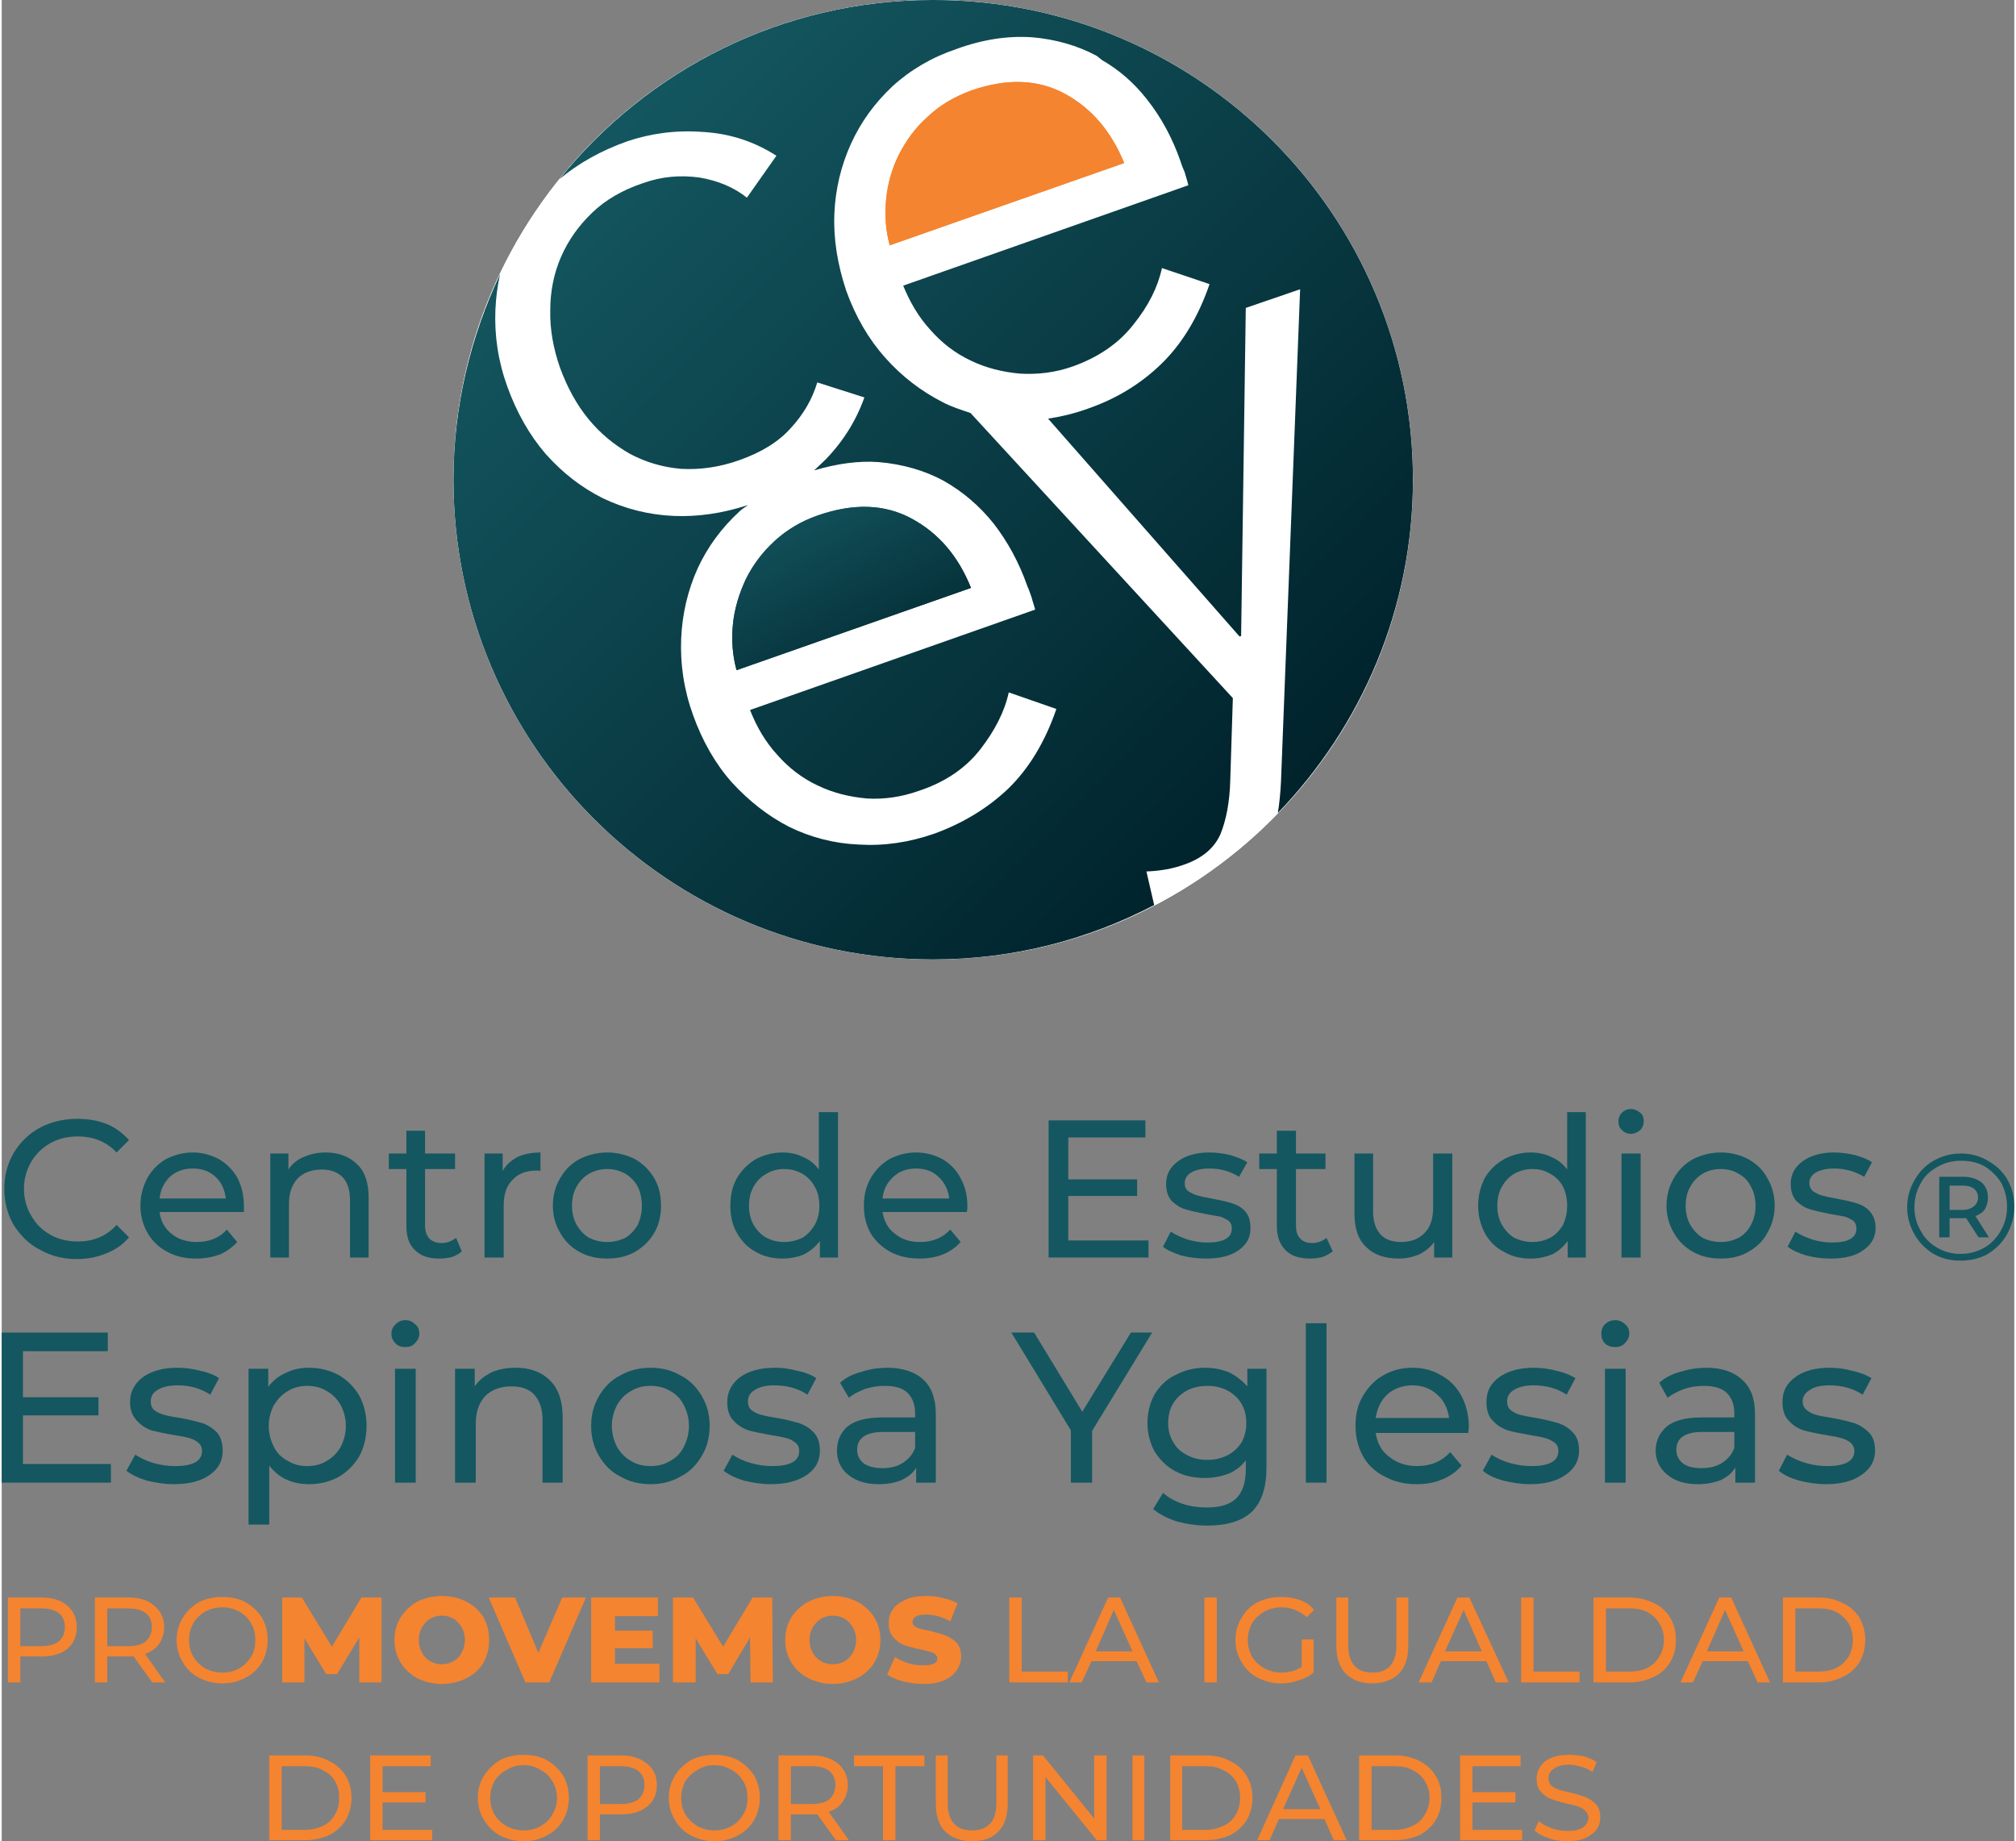
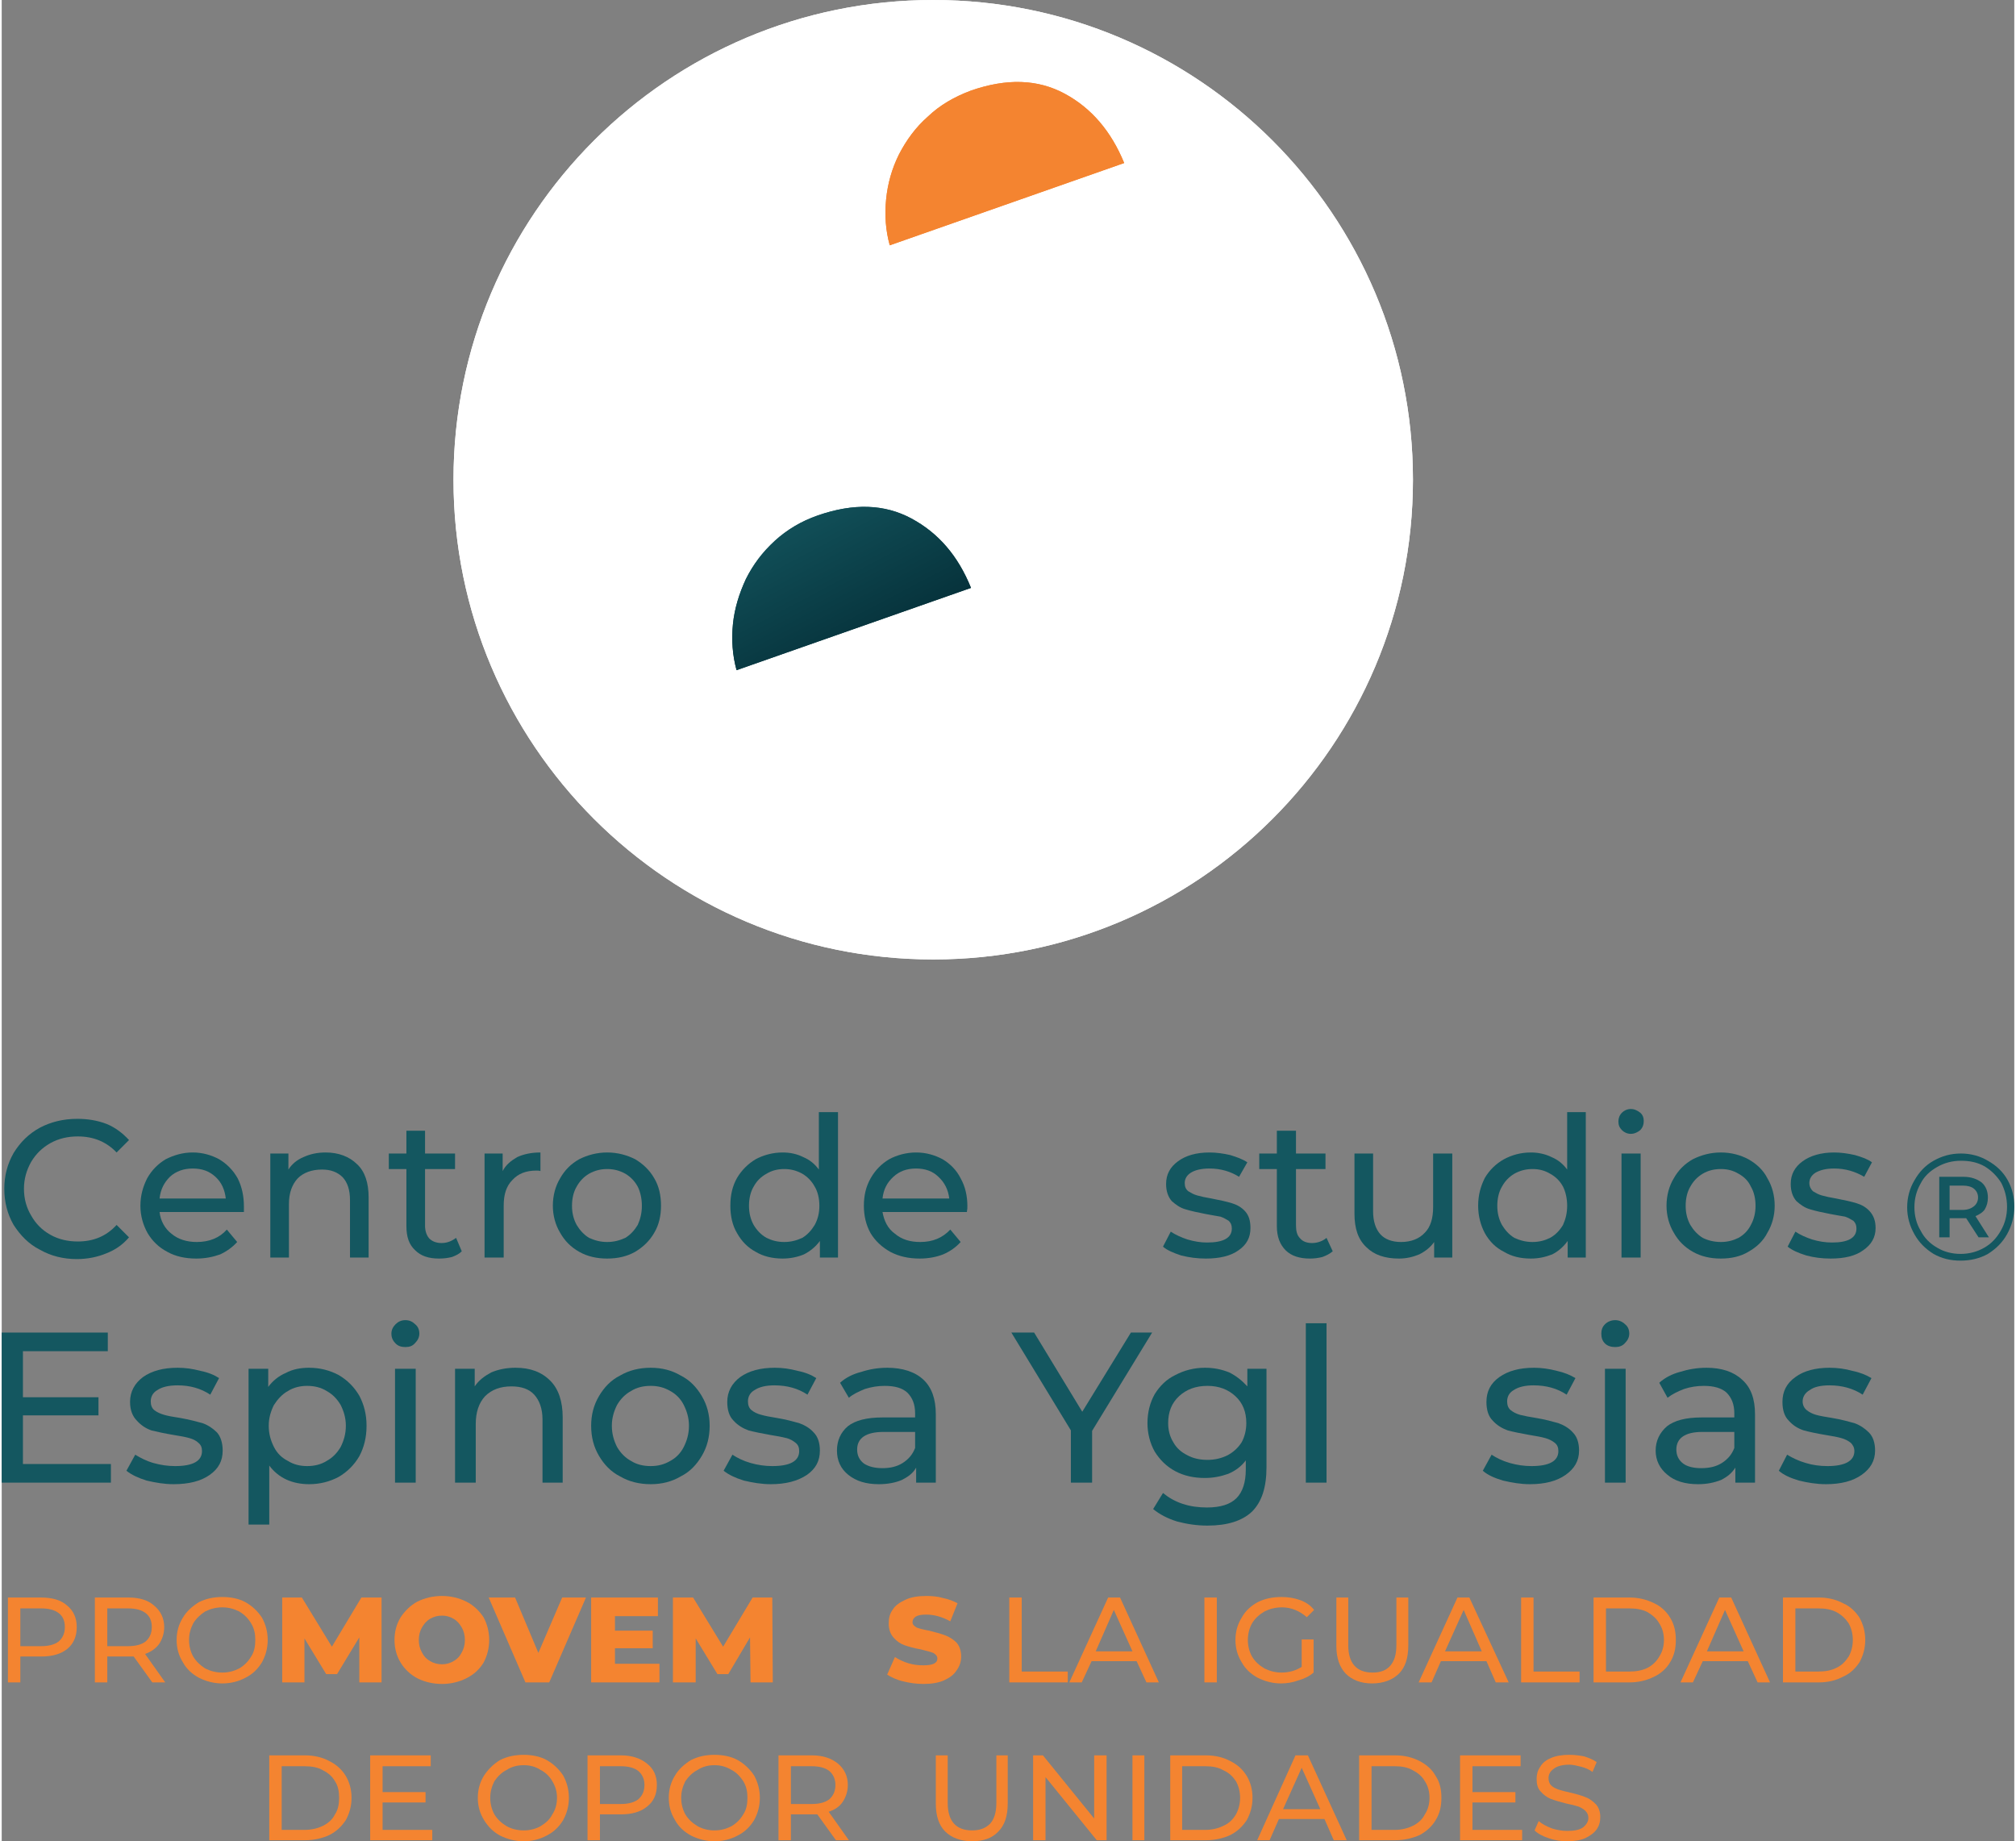
<svg xmlns="http://www.w3.org/2000/svg" xmlns:xlink="http://www.w3.org/1999/xlink" xml:space="preserve" width="300px" height="274px" version="1.1" style="shape-rendering:geometricPrecision; text-rendering:geometricPrecision; image-rendering:optimizeQuality; fill-rule:evenodd; clip-rule:evenodd" viewBox="0 0 3889 3558">
  <rect x="0" y="0" width="3889" height="3558" fill="#808080" stroke="none" />
  <defs>
    <style type="text/css">
   
    .fil4 {fill:#145760;fill-rule:nonzero}
    .fil1 {fill:#F48430;fill-rule:nonzero}
    .fil0 {fill:white;fill-rule:nonzero}
    .fil2 {fill:url(#id0);fill-rule:nonzero}
    .fil3 {fill:url(#id1);fill-rule:nonzero}
   
  </style>
    <linearGradient id="id0" gradientUnits="objectBoundingBox" x1="7.879%" y1="0%" x2="92.122%" y2="111.503%">
      <stop offset="0" style="stop-opacity:1; stop-color:#145760" />
      <stop offset="1" style="stop-opacity:1; stop-color:#00222B" />
    </linearGradient>
    <linearGradient id="id1" gradientUnits="userSpaceOnUse" xlink:href="#id0" x1="1132.49" y1="259.538" x2="2467.3" y2="1594.35">
  </linearGradient>
  </defs>
  <g id="Layer_x0020_1">
    <path class="fil0" d="M2727 927c0,512 -415,927 -927,927 -512,0 -927,-415 -927,-927 0,-512 415,-927 927,-927 512,0 927,415 927,927z" />
    <path class="fil0" d="M2727 927c0,512 -415,927 -927,927 -512,0 -927,-415 -927,-927 0,-512 415,-927 927,-927 512,0 927,415 927,927z" />
    <path class="fil1" d="M1790 225c-24,21 -42,46 -56,73 -14,28 -22,57 -25,87 -3,31 -1,60 7,89l453 -159c-25,-61 -63,-106 -115,-134 -52,-28 -112,-30 -181,-6 -32,12 -60,28 -83,50z" />
    <path class="fil1" d="M1790 225c-24,21 -42,46 -56,73 -14,28 -22,57 -25,87 -3,31 -1,60 7,89l453 -159c-25,-61 -63,-106 -115,-134 -52,-28 -112,-30 -181,-6 -32,12 -60,28 -83,50z" />
    <path class="fil2" d="M1413 1206c-3,30 -1,60 7,89l453 -159c-25,-62 -63,-106 -115,-134 -52,-28 -112,-30 -181,-6 -32,11 -60,28 -83,49 -24,22 -42,46 -56,74 -13,28 -22,57 -25,87z" />
    <path class="fil2" d="M1413 1206c-3,30 -1,60 7,89l453 -159c-25,-62 -63,-106 -115,-134 -52,-28 -112,-30 -181,-6 -32,11 -60,28 -83,49 -24,22 -42,46 -56,74 -13,28 -22,57 -25,87z" />
-     <path class="fil3" d="M2287 1670c33,-12 56,-31 68,-58 11,-27 18,-62 19,-105l5 -158 -507 -551c-18,-6 -37,-12 -54,-21 -41,-21 -78,-49 -111,-86 -32,-36 -57,-79 -75,-129 -17,-51 -25,-100 -23,-149 2,-48 13,-93 32,-135 19,-42 46,-79 80,-111 35,-32 76,-56 123,-72 52,-19 100,-26 146,-23 0,0 1,0 1,0 46,4 88,16 125,36 3,2 6,5 10,8 33,19 62,44 87,76 27,34 49,74 65,120 2,7 5,14 8,21 2,8 5,16 7,25l-551 194c13,32 30,61 53,86 22,25 48,45 78,59 29,14 61,22 95,25 34,2 68,-2 102,-14 50,-18 89,-45 117,-81 29,-36 47,-72 55,-109l92 31c-22,64 -53,115 -93,154 -40,39 -88,68 -143,87 -25,9 -50,15 -76,19l370 421 3 -1 9 -634 105 -36 -37 952c-1,21 -3,41 -6,60 161,-167 261,-394 261,-644 0,-512 -415,-927 -927,-927 -292,0 -552,135 -722,346 36,-30 80,-55 131,-73 45,-15 93,-22 146,-18 53,3 100,19 142,46l-57 81c-25,-20 -56,-33 -92,-39 -37,-5 -73,-2 -109,11 -39,13 -72,32 -98,57 -26,25 -46,53 -60,85 -14,32 -21,67 -21,103 -1,37 6,75 19,112 14,38 32,71 55,99 23,28 50,50 80,67 30,16 63,26 99,29 36,2 74,-3 113,-17 42,-15 75,-35 99,-62 24,-26 41,-55 51,-88l91 29c-16,45 -41,85 -75,120 -7,7 -15,14 -22,21 44,-13 86,-19 125,-16 46,4 88,16 125,36 37,21 69,48 97,83 27,35 49,75 65,121 3,6 5,13 8,21 2,8 5,16 7,24l-551 194c13,33 30,62 53,87 22,25 48,45 78,59 29,14 61,22 95,25 34,2 67,-3 101,-15 51,-17 90,-44 118,-80 28,-36 47,-73 55,-110l92 32c-22,64 -53,115 -93,154 -40,38 -88,67 -143,87 -49,17 -97,24 -146,21 -48,-2 -93,-14 -134,-34 -41,-21 -78,-50 -111,-86 -32,-36 -57,-80 -75,-130 -18,-50 -25,-99 -23,-148 2,-48 13,-94 32,-136 19,-41 46,-78 81,-110 5,-5 11,-8 16,-12 -49,16 -97,23 -143,21 -49,-2 -95,-14 -137,-34 -42,-21 -78,-49 -111,-86 -31,-36 -56,-80 -74,-130 -18,-50 -25,-99 -23,-148 1,-24 4,-46 9,-69 -57,121 -90,255 -90,397 0,512 415,927 927,927 154,0 299,-38 427,-105l-15 -65c26,-1 51,-5 75,-14z" />
    <path class="fil4" d="M145 2433c-26,0 -50,-6 -71,-18 -22,-11 -38,-28 -51,-48 -12,-21 -18,-44 -18,-70 0,-25 6,-48 18,-69 13,-21 29,-37 51,-49 21,-11 45,-17 72,-17 20,0 39,3 57,10 17,7 31,18 43,31l-24 24c-20,-21 -45,-31 -75,-31 -19,0 -37,4 -53,13 -16,9 -28,21 -37,36 -9,16 -14,33 -14,52 0,20 5,37 14,52 9,16 21,28 37,37 16,9 34,13 53,13 30,0 55,-10 75,-32l24 24c-12,14 -26,24 -44,31 -17,7 -36,11 -57,11z" />
    <path id="1" class="fil4" d="M468 2331c0,3 0,6 0,11l-163 0c2,17 10,32 23,42 13,11 30,16 49,16 24,0 44,-8 58,-24l20 24c-9,10 -20,18 -33,24 -14,5 -29,8 -46,8 -21,0 -40,-4 -56,-13 -17,-9 -29,-21 -38,-36 -9,-16 -14,-34 -14,-53 0,-20 5,-37 13,-53 9,-16 21,-28 36,-37 16,-8 33,-13 52,-13 19,0 36,5 51,13 15,9 27,21 36,37 8,16 12,34 12,54zm-99 -73c-17,0 -32,5 -44,16 -11,11 -18,24 -20,42l128 0c-2,-17 -8,-31 -20,-42 -12,-11 -26,-16 -44,-16z" />
    <path id="2" class="fil4" d="M626 2227c25,0 46,8 61,23 15,14 22,36 22,64l0 116 -36 0 0 -111c0,-20 -5,-34 -14,-44 -10,-10 -23,-15 -40,-15 -20,0 -36,6 -47,17 -11,12 -17,28 -17,50l0 103 -36 0 0 -201 35 0 0 31c7,-11 17,-19 29,-24 13,-6 27,-9 43,-9z" />
    <path id="3" class="fil4" d="M889 2418c-5,5 -11,8 -19,11 -8,2 -16,3 -25,3 -20,0 -35,-5 -46,-16 -12,-11 -17,-26 -17,-47l0 -110 -34 0 0 -30 34 0 0 -44 36 0 0 44 58 0 0 30 -58 0 0 109c0,11 3,19 8,25 6,6 14,9 24,9 11,0 20,-4 28,-10l11 26z" />
    <path id="4" class="fil4" d="M968 2263c6,-12 16,-20 28,-27 13,-6 28,-9 45,-9l0 36c-2,-1 -5,-1 -8,-1 -20,0 -35,6 -46,18 -12,12 -17,28 -17,50l0 100 -37 0 0 -201 35 0 0 34z" />
    <path id="5" class="fil4" d="M1170 2432c-20,0 -38,-4 -54,-13 -16,-9 -28,-21 -37,-37 -9,-15 -14,-33 -14,-52 0,-20 5,-38 14,-53 9,-16 21,-28 37,-37 16,-8 34,-13 54,-13 20,0 38,5 54,13 15,9 28,21 37,37 9,15 13,33 13,53 0,19 -4,37 -13,52 -9,16 -22,28 -37,37 -16,9 -34,13 -54,13zm0 -32c13,0 24,-3 35,-8 10,-6 18,-15 24,-25 5,-11 8,-23 8,-37 0,-14 -3,-27 -8,-37 -6,-11 -14,-19 -24,-25 -11,-6 -22,-9 -35,-9 -13,0 -24,3 -35,9 -10,6 -18,14 -24,25 -6,10 -9,23 -9,37 0,14 3,26 9,37 6,10 14,19 24,25 11,5 22,8 35,8z" />
    <path id="6" class="fil4" d="M1616 2149l0 281 -35 0 0 -32c-8,11 -19,20 -31,26 -12,5 -26,8 -41,8 -19,0 -37,-4 -52,-13 -15,-8 -27,-20 -36,-36 -9,-15 -13,-33 -13,-53 0,-21 4,-38 13,-54 9,-15 21,-27 36,-36 15,-8 33,-13 52,-13 15,0 28,3 40,9 12,5 22,13 30,24l0 -111 37 0zm-104 251c13,0 24,-3 35,-8 10,-6 18,-15 24,-25 6,-11 9,-23 9,-37 0,-14 -3,-27 -9,-37 -6,-11 -14,-19 -24,-25 -11,-6 -22,-9 -35,-9 -13,0 -24,3 -34,9 -11,6 -19,14 -25,25 -6,10 -9,23 -9,37 0,14 3,26 9,37 6,10 14,19 25,25 10,5 21,8 34,8z" />
    <path id="7" class="fil4" d="M1866 2331c0,3 0,6 -1,11l-163 0c3,17 10,32 24,42 13,11 29,16 49,16 24,0 43,-8 58,-24l20 24c-9,10 -20,18 -34,24 -13,5 -28,8 -45,8 -21,0 -40,-4 -57,-13 -16,-9 -29,-21 -38,-36 -9,-16 -13,-34 -13,-53 0,-20 4,-37 13,-53 9,-16 21,-28 36,-37 15,-8 33,-13 52,-13 19,0 36,5 51,13 15,9 27,21 35,37 9,16 13,34 13,54zm-99 -73c-18,0 -32,5 -44,16 -12,11 -19,24 -21,42l129 0c-2,-17 -9,-31 -21,-42 -11,-11 -26,-16 -43,-16z" />
-     <polygon id="8" class="fil4" points="2216,2397 2216,2430 2023,2430 2023,2165 2210,2165 2210,2198 2061,2198 2061,2279 2194,2279 2194,2311 2061,2311 2061,2397 " />
    <path id="9" class="fil4" d="M2327 2432c-17,0 -32,-2 -48,-6 -15,-5 -27,-10 -35,-17l15 -29c9,6 20,11 32,15 13,4 26,6 38,6 32,0 48,-9 48,-27 0,-7 -2,-11 -6,-15 -5,-3 -10,-6 -16,-8 -7,-1 -16,-3 -28,-5 -16,-3 -29,-6 -39,-9 -11,-3 -19,-9 -27,-16 -7,-8 -11,-19 -11,-33 0,-19 8,-33 23,-44 15,-11 35,-17 61,-17 13,0 27,2 40,5 13,4 24,8 33,14l-16 28c-16,-10 -35,-16 -57,-16 -16,0 -28,3 -36,8 -8,5 -12,12 -12,20 0,7 2,12 7,16 5,3 10,6 17,8 7,2 16,4 28,6 16,3 29,6 39,9 10,3 19,8 26,16 7,8 10,18 10,32 0,18 -7,32 -23,43 -15,11 -37,16 -63,16z" />
    <path id="10" class="fil4" d="M2572 2418c-6,5 -12,8 -20,11 -8,2 -16,3 -24,3 -20,0 -36,-5 -47,-16 -11,-11 -17,-26 -17,-47l0 -110 -34 0 0 -30 34 0 0 -44 37 0 0 44 57 0 0 30 -57 0 0 109c0,11 2,19 8,25 5,6 13,9 23,9 11,0 21,-4 28,-10l12 26z" />
    <path id="11" class="fil4" d="M2803 2229l0 201 -35 0 0 -30c-7,10 -17,18 -29,24 -12,5 -25,8 -39,8 -27,0 -48,-7 -63,-22 -16,-15 -23,-36 -23,-65l0 -116 36 0 0 112c0,19 5,34 14,44 9,10 23,15 40,15 19,0 35,-6 46,-18 11,-11 16,-28 16,-49l0 -104 37 0z" />
    <path id="12" class="fil4" d="M3061 2149l0 281 -35 0 0 -32c-8,11 -18,20 -30,26 -13,5 -26,8 -41,8 -20,0 -37,-4 -52,-13 -16,-8 -28,-20 -37,-36 -8,-15 -13,-33 -13,-53 0,-21 5,-38 13,-54 9,-15 21,-27 37,-36 15,-8 32,-13 52,-13 14,0 28,3 40,9 12,5 22,13 30,24l0 -111 36 0zm-103 251c13,0 24,-3 34,-8 11,-6 19,-15 25,-25 5,-11 8,-23 8,-37 0,-14 -3,-27 -8,-37 -6,-11 -14,-19 -25,-25 -10,-6 -21,-9 -34,-9 -13,0 -24,3 -35,9 -10,6 -18,14 -24,25 -6,10 -9,23 -9,37 0,14 3,26 9,37 6,10 14,19 24,25 11,5 22,8 35,8z" />
    <path id="13" class="fil4" d="M3130 2229l37 0 0 201 -37 0 0 -201zm18 -38c-7,0 -13,-3 -17,-7 -5,-5 -7,-10 -7,-17 0,-6 2,-12 7,-17 4,-4 10,-7 17,-7 7,0 13,3 18,7 5,4 7,10 7,16 0,7 -2,13 -7,18 -5,4 -11,7 -18,7z" />
    <path id="14" class="fil4" d="M3322 2432c-20,0 -38,-4 -54,-13 -16,-9 -28,-21 -37,-37 -9,-15 -14,-33 -14,-52 0,-20 5,-38 14,-53 9,-16 21,-28 37,-37 16,-8 34,-13 54,-13 20,0 38,5 53,13 16,9 29,21 37,37 9,15 14,33 14,53 0,19 -5,37 -14,52 -8,16 -21,28 -37,37 -15,9 -33,13 -53,13zm0 -32c13,0 24,-3 34,-8 11,-6 19,-15 24,-25 6,-11 9,-23 9,-37 0,-14 -3,-27 -9,-37 -5,-11 -13,-19 -24,-25 -10,-6 -21,-9 -34,-9 -13,0 -25,3 -35,9 -10,6 -18,14 -24,25 -6,10 -9,23 -9,37 0,14 3,26 9,37 6,10 14,19 24,25 10,5 22,8 35,8z" />
    <path id="15" class="fil4" d="M3534 2432c-17,0 -32,-2 -47,-6 -16,-5 -27,-10 -36,-17l15 -29c9,6 20,11 32,15 13,4 26,6 39,6 31,0 47,-9 47,-27 0,-7 -2,-11 -6,-15 -5,-3 -10,-6 -16,-8 -7,-1 -16,-3 -28,-5 -16,-3 -29,-6 -39,-9 -11,-3 -19,-9 -27,-16 -7,-8 -11,-19 -11,-33 0,-19 8,-33 23,-44 15,-11 36,-17 61,-17 13,0 27,2 40,5 14,4 25,8 33,14l-15 28c-17,-10 -36,-16 -58,-16 -16,0 -27,3 -36,8 -8,5 -12,12 -12,20 0,7 3,12 7,16 5,3 10,6 17,8 7,2 16,4 28,6 16,3 29,6 39,9 10,3 19,8 26,16 7,8 11,18 11,32 0,18 -8,32 -24,43 -15,11 -36,16 -63,16z" />
    <path class="fil4" d="M3786 2229c19,0 37,5 52,14 16,9 29,21 38,37 9,16 13,33 13,52 0,19 -5,37 -14,53 -9,16 -21,28 -37,38 -16,9 -34,13 -53,13 -19,0 -36,-4 -52,-13 -16,-10 -28,-22 -37,-38 -9,-16 -14,-33 -14,-52 0,-19 5,-37 14,-52 9,-16 21,-29 37,-38 16,-9 33,-14 53,-14zm-1 194c17,0 32,-4 46,-12 14,-8 24,-19 32,-33 8,-14 12,-29 12,-46 0,-17 -4,-32 -11,-46 -8,-13 -19,-24 -32,-32 -14,-8 -29,-11 -46,-11 -17,0 -32,4 -46,12 -14,8 -25,18 -32,32 -8,14 -12,29 -12,46 0,16 4,32 12,45 7,14 18,25 32,33 13,8 29,12 45,12zm53 -109c0,9 -2,16 -6,23 -4,6 -11,10 -18,13l26 41 -20 0 -24 -37 -5 0 -27 0 0 37 -20 0 0 -117 47 0c14,0 26,4 35,11 8,7 12,17 12,29zm-49 24c10,0 17,-3 22,-7 5,-4 8,-10 8,-17 0,-7 -3,-13 -8,-17 -5,-4 -12,-6 -22,-6l-25 0 0 47 25 0z" />
    <polygon class="fil4" points="211,2829 211,2865 0,2865 0,2575 205,2575 205,2611 41,2611 41,2700 187,2700 187,2735 41,2735 41,2829 " />
    <path id="1" class="fil4" d="M332 2868c-18,0 -35,-3 -52,-7 -16,-5 -29,-11 -39,-19l17 -31c10,6 21,12 35,16 14,4 28,6 42,6 35,0 52,-10 52,-29 0,-7 -2,-12 -7,-16 -4,-4 -10,-7 -17,-9 -7,-2 -17,-4 -30,-6 -18,-3 -32,-6 -44,-9 -11,-4 -20,-10 -28,-19 -8,-8 -13,-20 -13,-36 0,-20 9,-36 25,-48 17,-12 39,-18 67,-18 15,0 29,2 44,6 15,3 27,8 36,14l-17 32c-18,-12 -39,-18 -63,-18 -17,0 -30,3 -39,9 -9,5 -13,13 -13,22 0,7 2,13 7,17 5,4 12,7 19,9 7,2 17,4 31,6 17,3 32,7 43,10 11,4 20,10 28,18 7,8 11,20 11,35 0,20 -8,35 -25,47 -17,12 -40,18 -70,18z" />
    <path id="2" class="fil4" d="M594 2643c21,0 40,5 57,14 17,10 30,23 40,40 9,17 14,36 14,58 0,23 -5,42 -14,59 -10,17 -23,30 -40,40 -17,9 -36,14 -57,14 -16,0 -31,-3 -44,-9 -13,-6 -24,-15 -33,-27l0 114 -40 0 0 -301 38 0 0 35c9,-12 20,-21 34,-27 13,-7 28,-10 45,-10zm-4 190c14,0 27,-3 38,-10 11,-6 20,-15 27,-27 6,-12 10,-25 10,-41 0,-15 -4,-28 -10,-40 -7,-12 -16,-21 -27,-27 -11,-7 -24,-10 -38,-10 -13,0 -26,3 -37,10 -11,6 -20,16 -27,27 -6,12 -10,25 -10,40 0,16 4,29 10,41 6,12 15,21 27,27 11,7 24,10 37,10z" />
    <path id="3" class="fil4" d="M760 2645l40 0 0 220 -40 0 0 -220zm20 -42c-8,0 -14,-2 -19,-7 -5,-5 -8,-11 -8,-19 0,-7 3,-13 8,-18 5,-5 11,-8 19,-8 8,0 14,3 19,8 5,4 8,10 8,18 0,7 -3,13 -8,18 -5,6 -11,8 -19,8z" />
    <path id="4" class="fil4" d="M993 2643c28,0 50,8 67,25 16,16 24,40 24,71l0 126 -39 0 0 -122c0,-21 -6,-37 -16,-48 -10,-11 -25,-16 -44,-16 -21,0 -38,6 -51,19 -12,13 -18,31 -18,54l0 113 -40 0 0 -220 38 0 0 34c8,-12 19,-20 32,-27 14,-6 30,-9 47,-9z" />
    <path id="5" class="fil4" d="M1254 2868c-22,0 -42,-5 -59,-15 -18,-9 -31,-23 -41,-40 -10,-17 -15,-36 -15,-58 0,-21 5,-40 15,-57 10,-17 23,-31 41,-40 17,-10 37,-15 59,-15 22,0 41,5 58,15 18,9 31,23 41,40 10,17 15,36 15,57 0,22 -5,41 -15,58 -10,17 -23,31 -41,40 -17,10 -36,15 -58,15zm0 -35c14,0 26,-3 38,-10 11,-6 20,-15 26,-27 6,-12 10,-25 10,-41 0,-15 -4,-28 -10,-40 -6,-12 -15,-21 -26,-27 -12,-7 -24,-10 -38,-10 -14,0 -27,3 -38,10 -11,6 -20,15 -27,27 -6,12 -10,25 -10,40 0,16 4,29 10,41 7,12 16,21 27,27 11,7 24,10 38,10z" />
    <path id="6" class="fil4" d="M1486 2868c-18,0 -35,-3 -52,-7 -16,-5 -29,-11 -39,-19l17 -31c9,6 21,12 35,16 14,4 28,6 42,6 35,0 52,-10 52,-29 0,-7 -2,-12 -7,-16 -5,-4 -10,-7 -17,-9 -8,-2 -18,-4 -31,-6 -17,-3 -32,-6 -43,-9 -11,-4 -21,-10 -29,-19 -8,-8 -12,-20 -12,-36 0,-20 9,-36 25,-48 17,-12 39,-18 67,-18 15,0 29,2 44,6 15,3 27,8 36,14l-17 32c-18,-12 -39,-18 -64,-18 -16,0 -29,3 -38,9 -9,5 -13,13 -13,22 0,7 2,13 7,17 5,4 11,7 19,9 7,2 17,4 30,6 18,3 32,7 43,10 11,4 21,10 28,18 8,8 12,20 12,35 0,20 -8,35 -25,47 -18,12 -41,18 -70,18z" />
    <path id="7" class="fil4" d="M1711 2643c30,0 54,8 70,23 16,15 24,37 24,67l0 132 -38 0 0 -29c-6,11 -16,18 -28,24 -12,5 -27,8 -44,8 -25,0 -44,-6 -59,-18 -15,-12 -22,-28 -22,-47 0,-19 7,-35 21,-47 14,-11 36,-17 67,-17l63 0 0 -8c0,-17 -5,-30 -15,-40 -10,-9 -24,-13 -44,-13 -13,0 -25,2 -38,6 -12,5 -23,10 -31,17l-17 -29c11,-10 25,-17 41,-21 15,-5 32,-8 50,-8zm-9 194c15,0 28,-3 39,-10 11,-7 19,-16 24,-29l0 -31 -61 0c-34,0 -51,12 -51,34 0,11 4,20 13,27 9,6 21,9 36,9z" />
    <polygon id="8" class="fil4" points="2107,2765 2107,2865 2066,2865 2066,2764 1951,2575 1995,2575 2088,2728 2182,2575 2223,2575 " />
    <path id="9" class="fil4" d="M2444 2645l0 190c0,39 -9,67 -28,86 -19,18 -48,27 -86,27 -21,0 -40,-3 -59,-8 -19,-6 -34,-14 -46,-24l19 -31c11,9 23,16 38,21 15,5 31,7 47,7 26,0 45,-6 57,-18 12,-12 18,-31 18,-55l0 -18c-9,12 -20,20 -34,26 -14,5 -29,8 -45,8 -21,0 -40,-4 -57,-13 -17,-9 -30,-22 -40,-38 -9,-16 -14,-35 -14,-55 0,-21 5,-40 14,-56 10,-16 23,-29 40,-37 17,-9 36,-14 57,-14 17,0 32,3 47,9 14,7 25,16 35,27l0 -34 37 0zm-114 176c14,0 27,-3 39,-9 11,-6 20,-14 27,-25 6,-11 9,-24 9,-37 0,-22 -7,-39 -21,-52 -14,-13 -32,-20 -54,-20 -23,0 -41,7 -55,20 -14,13 -21,30 -21,52 0,13 3,26 10,37 6,11 15,19 27,25 11,6 24,9 39,9z" />
    <polygon id="10" class="fil4" points="2520,2557 2560,2557 2560,2865 2520,2865 " />
-     <path id="11" class="fil4" d="M2835 2757c0,3 -1,7 -1,12l-179 0c3,19 11,35 26,46 15,12 33,18 54,18 26,0 48,-9 64,-27l22 26c-10,12 -23,21 -38,27 -14,6 -31,9 -49,9 -23,0 -44,-5 -62,-15 -18,-9 -32,-22 -42,-40 -9,-17 -14,-36 -14,-58 0,-21 4,-40 14,-57 10,-17 23,-31 39,-40 17,-10 36,-15 57,-15 21,0 40,5 56,15 17,9 30,23 39,40 9,17 14,37 14,59zm-109 -80c-19,0 -35,6 -48,17 -13,12 -20,27 -23,46l142 0c-3,-18 -10,-34 -23,-45 -13,-12 -29,-18 -48,-18z" />
    <path id="12" class="fil4" d="M2953 2868c-18,0 -35,-3 -52,-7 -17,-5 -30,-11 -39,-19l17 -31c9,6 21,12 35,16 14,4 28,6 42,6 35,0 52,-10 52,-29 0,-7 -2,-12 -7,-16 -5,-4 -11,-7 -18,-9 -7,-2 -17,-4 -30,-6 -17,-3 -32,-6 -43,-9 -11,-4 -21,-10 -29,-19 -8,-8 -12,-20 -12,-36 0,-20 8,-36 25,-48 17,-12 39,-18 67,-18 14,0 29,2 44,6 14,3 26,8 36,14l-17 32c-18,-12 -39,-18 -64,-18 -16,0 -29,3 -38,9 -9,5 -13,13 -13,22 0,7 2,13 7,17 5,4 11,7 18,9 8,2 18,4 31,6 18,3 32,7 43,10 11,4 21,10 28,18 8,8 12,20 12,35 0,20 -9,35 -26,47 -17,12 -40,18 -69,18z" />
    <path id="13" class="fil4" d="M3098 2645l40 0 0 220 -40 0 0 -220zm20 -42c-8,0 -15,-2 -20,-7 -5,-5 -7,-11 -7,-19 0,-7 2,-13 7,-18 5,-5 12,-8 20,-8 7,0 14,3 19,8 5,4 8,10 8,18 0,7 -3,13 -8,18 -5,6 -12,8 -19,8z" />
    <path id="14" class="fil4" d="M3294 2643c30,0 53,8 69,23 17,15 25,37 25,67l0 132 -38 0 0 -29c-7,11 -16,18 -28,24 -13,5 -27,8 -44,8 -25,0 -45,-6 -59,-18 -15,-12 -23,-28 -23,-47 0,-19 8,-35 22,-47 14,-11 36,-17 67,-17l63 0 0 -8c0,-17 -5,-30 -15,-40 -10,-9 -25,-13 -44,-13 -13,0 -26,2 -38,6 -13,5 -23,10 -32,17l-16 -29c11,-10 25,-17 40,-21 16,-5 33,-8 51,-8zm-10 194c16,0 29,-3 40,-10 11,-7 19,-16 24,-29l0 -31 -62 0c-33,0 -50,12 -50,34 0,11 4,20 13,27 8,6 20,9 35,9z" />
    <path id="15" class="fil4" d="M3525 2868c-18,0 -36,-3 -52,-7 -17,-5 -30,-11 -39,-19l16 -31c10,6 22,12 36,16 13,4 27,6 42,6 34,0 52,-10 52,-29 0,-7 -3,-12 -7,-16 -5,-4 -11,-7 -18,-9 -7,-2 -17,-4 -30,-6 -18,-3 -32,-6 -43,-9 -12,-4 -21,-10 -29,-19 -8,-8 -12,-20 -12,-36 0,-20 8,-36 25,-48 16,-12 39,-18 66,-18 15,0 30,2 44,6 15,3 27,8 37,14l-17 32c-18,-12 -40,-18 -64,-18 -17,0 -30,3 -38,9 -9,5 -14,13 -14,22 0,7 3,13 8,17 5,4 11,7 18,9 7,2 18,4 31,6 18,3 32,7 43,10 11,4 20,10 28,18 8,8 12,20 12,35 0,20 -9,35 -26,47 -17,12 -40,18 -69,18z" />
    <path class="fil1" d="M76 3087c22,0 39,5 51,16 12,10 18,24 18,41 0,18 -6,32 -18,42 -12,10 -29,15 -51,15l-40 0 0 50 -24 0 0 -164 64 0zm0 94c15,0 26,-3 34,-9 8,-7 12,-16 12,-28 0,-12 -4,-21 -12,-27 -8,-6 -19,-9 -34,-9l-40 0 0 73 40 0z" />
    <path id="1" class="fil1" d="M291 3251l-36 -50c-4,0 -8,0 -10,0l-41 0 0 50 -24 0 0 -164 65 0c21,0 38,5 50,16 12,10 19,24 19,41 0,13 -4,24 -10,33 -6,8 -15,15 -27,19l39 55 -25 0zm-47 -70c15,0 26,-3 34,-9 8,-7 12,-16 12,-28 0,-12 -4,-21 -12,-27 -8,-6 -19,-9 -34,-9l-40 0 0 73 40 0z" />
    <path id="2" class="fil1" d="M426 3253c-16,0 -31,-4 -45,-11 -13,-7 -24,-17 -31,-30 -8,-13 -12,-27 -12,-43 0,-16 4,-30 12,-43 7,-12 18,-22 31,-30 14,-7 29,-10 45,-10 17,0 32,3 45,10 14,8 24,18 32,30 7,13 11,27 11,43 0,16 -4,30 -11,43 -8,13 -18,23 -32,30 -13,7 -28,11 -45,11zm0 -21c13,0 23,-3 33,-8 10,-6 17,-13 23,-23 6,-9 8,-20 8,-32 0,-12 -2,-22 -8,-32 -6,-10 -13,-17 -23,-23 -10,-5 -20,-8 -33,-8 -12,0 -23,3 -33,8 -9,6 -17,13 -23,23 -5,10 -8,20 -8,32 0,12 3,23 8,32 6,10 14,17 23,23 10,5 21,8 33,8z" />
    <polygon id="3" class="fil1" points="1947,3087 1971,3087 1971,3230 2060,3230 2060,3251 1947,3251 " />
    <path id="4" class="fil1" d="M2193 3210l-87 0 -19 41 -24 0 75 -164 23 0 75 164 -24 0 -19 -41zm-8 -19l-36 -80 -35 80 71 0z" />
    <polygon id="5" class="fil1" points="2324,3087 2348,3087 2348,3251 2324,3251 " />
    <path id="6" class="fil1" d="M2512 3168l23 0 0 64c-8,7 -18,12 -29,15 -11,4 -22,6 -34,6 -16,0 -31,-4 -45,-11 -13,-7 -24,-17 -31,-30 -8,-13 -12,-27 -12,-43 0,-16 4,-30 12,-43 7,-13 18,-23 31,-30 14,-7 29,-10 46,-10 13,0 25,2 36,6 11,4 20,10 27,19l-14 14c-14,-12 -30,-19 -48,-19 -13,0 -24,3 -34,8 -10,6 -18,13 -24,23 -5,9 -8,20 -8,32 0,12 3,23 8,32 6,10 14,17 24,23 10,5 21,8 33,8 15,0 28,-4 39,-11l0 -53z" />
    <path id="7" class="fil1" d="M2648 3253c-22,0 -39,-7 -51,-19 -12,-13 -18,-30 -18,-54l0 -93 23 0 0 92c0,35 16,53 47,53 15,0 26,-4 34,-13 8,-9 12,-22 12,-40l0 -92 23 0 0 93c0,24 -6,42 -18,54 -12,12 -30,19 -52,19z" />
    <path id="8" class="fil1" d="M2869 3210l-88 0 -18 41 -25 0 75 -164 23 0 76 164 -25 0 -18 -41zm-9 -19l-35 -80 -36 80 71 0z" />
    <polygon id="9" class="fil1" points="2936,3087 2960,3087 2960,3230 3049,3230 3049,3251 2936,3251 " />
    <path id="10" class="fil1" d="M3076 3087l70 0c17,0 33,4 47,11 13,6 24,16 31,28 8,13 11,27 11,43 0,16 -3,30 -11,43 -7,12 -18,22 -31,28 -14,7 -30,11 -47,11l-70 0 0 -164zm69 143c13,0 25,-2 35,-7 10,-5 18,-13 23,-22 6,-9 9,-20 9,-32 0,-12 -3,-23 -9,-32 -5,-9 -13,-16 -23,-22 -10,-5 -22,-7 -35,-7l-45 0 0 122 45 0z" />
    <path id="11" class="fil1" d="M3374 3210l-87 0 -19 41 -24 0 75 -164 23 0 75 164 -24 0 -19 -41zm-8 -19l-36 -80 -35 80 71 0z" />
    <path id="12" class="fil1" d="M3442 3087l70 0c17,0 33,4 46,11 14,6 24,16 32,28 7,13 11,27 11,43 0,16 -4,30 -11,43 -8,12 -18,22 -32,28 -13,7 -29,11 -46,11l-70 0 0 -164zm68 143c14,0 25,-2 35,-7 11,-5 18,-13 24,-22 5,-9 8,-20 8,-32 0,-12 -3,-23 -8,-32 -6,-9 -13,-16 -24,-22 -10,-5 -21,-7 -35,-7l-44 0 0 122 44 0z" />
    <polygon id="13" class="fil1" points="691,3251 691,3164 648,3235 627,3235 585,3166 585,3251 542,3251 542,3087 580,3087 638,3182 695,3087 734,3087 734,3251 " />
    <path id="14" class="fil1" d="M851 3254c-18,0 -34,-4 -48,-11 -13,-7 -24,-17 -32,-30 -8,-13 -12,-28 -12,-44 0,-16 4,-31 12,-44 8,-12 19,-23 32,-30 14,-7 30,-11 48,-11 17,0 33,4 47,11 14,7 25,18 33,30 7,13 11,28 11,44 0,16 -4,31 -11,44 -8,13 -19,23 -33,30 -14,7 -30,11 -47,11zm0 -38c8,0 15,-2 22,-6 7,-4 12,-9 16,-17 4,-7 6,-15 6,-24 0,-9 -2,-17 -6,-24 -4,-7 -9,-13 -16,-17 -7,-4 -14,-6 -22,-6 -9,0 -16,2 -23,6 -7,4 -12,10 -16,17 -4,7 -6,15 -6,24 0,9 2,17 6,24 4,8 9,13 16,17 7,4 14,6 23,6z" />
    <polygon id="15" class="fil1" points="1129,3087 1058,3251 1012,3251 941,3087 992,3087 1037,3194 1083,3087 " />
    <polygon id="16" class="fil1" points="1271,3215 1271,3251 1139,3251 1139,3087 1268,3087 1268,3123 1185,3123 1185,3151 1258,3151 1258,3185 1185,3185 1185,3215 " />
    <polygon id="17" class="fil1" points="1447,3251 1446,3164 1404,3235 1383,3235 1341,3166 1341,3251 1297,3251 1297,3087 1336,3087 1394,3182 1451,3087 1489,3087 1490,3251 " />
-     <path id="18" class="fil1" d="M1606 3254c-17,0 -33,-4 -47,-11 -14,-7 -25,-17 -33,-30 -8,-13 -12,-28 -12,-44 0,-16 4,-31 12,-44 8,-12 19,-23 33,-30 14,-7 30,-11 47,-11 18,0 33,4 47,11 14,7 25,18 33,30 8,13 12,28 12,44 0,16 -4,31 -12,44 -8,13 -19,23 -33,30 -14,7 -29,11 -47,11zm0 -38c8,0 16,-2 23,-6 6,-4 12,-9 16,-17 4,-7 6,-15 6,-24 0,-9 -2,-17 -6,-24 -4,-7 -10,-13 -16,-17 -7,-4 -15,-6 -23,-6 -8,0 -16,2 -23,6 -6,4 -12,10 -16,17 -4,7 -6,15 -6,24 0,9 2,17 6,24 4,8 10,13 16,17 7,4 15,6 23,6z" />
    <path id="19" class="fil1" d="M1781 3254c-14,0 -27,-2 -39,-5 -13,-3 -23,-8 -31,-13l15 -34c8,5 16,9 26,12 10,3 19,4 29,4 18,0 27,-4 27,-13 0,-5 -3,-8 -8,-11 -5,-2 -13,-4 -25,-7 -12,-2 -22,-5 -31,-8 -8,-3 -15,-8 -21,-15 -6,-7 -9,-16 -9,-27 0,-10 2,-19 8,-27 5,-8 14,-14 25,-19 11,-5 24,-7 40,-7 11,0 22,1 32,4 11,2 20,6 28,10l-14 35c-16,-9 -32,-13 -46,-13 -10,0 -16,1 -21,4 -4,3 -6,6 -6,11 0,4 3,7 8,10 5,2 13,4 24,6 12,3 23,6 31,9 8,3 16,8 22,14 6,7 9,16 9,27 0,10 -3,19 -9,27 -5,8 -13,14 -24,19 -11,5 -25,7 -40,7z" />
    <path class="fil1" d="M517 3392l70 0c17,0 33,4 46,11 14,7 24,16 32,29 7,12 11,26 11,42 0,16 -4,30 -11,43 -8,12 -18,22 -32,29 -13,6 -29,10 -46,10l-70 0 0 -164zm68 144c14,0 26,-3 36,-8 10,-5 18,-12 23,-22 6,-9 8,-20 8,-32 0,-12 -2,-23 -8,-32 -5,-9 -13,-16 -23,-21 -10,-6 -22,-8 -36,-8l-44 0 0 123 44 0z" />
    <polygon id="1" class="fil1" points="832,3536 832,3556 712,3556 712,3392 829,3392 829,3413 736,3413 736,3463 819,3463 819,3483 736,3483 736,3536 " />
    <path id="2" class="fil1" d="M1009 3558c-17,0 -32,-4 -46,-11 -13,-7 -23,-17 -31,-30 -8,-13 -12,-27 -12,-43 0,-16 4,-30 12,-43 8,-12 18,-22 31,-30 14,-7 29,-10 46,-10 16,0 31,3 44,10 14,8 24,18 32,30 7,13 11,27 11,43 0,16 -4,30 -11,43 -8,13 -18,23 -32,30 -13,7 -28,11 -44,11zm0 -21c12,0 23,-3 32,-8 10,-6 18,-13 23,-23 6,-9 9,-20 9,-32 0,-12 -3,-22 -9,-32 -5,-9 -13,-17 -23,-22 -9,-6 -20,-9 -32,-9 -13,0 -24,3 -33,9 -10,5 -18,13 -24,22 -5,10 -8,20 -8,32 0,12 3,23 8,32 6,10 14,17 24,23 9,5 20,8 33,8z" />
    <path id="3" class="fil1" d="M1197 3392c21,0 38,6 50,16 13,10 19,24 19,41 0,18 -6,32 -19,42 -12,10 -29,15 -50,15l-41 0 0 50 -24 0 0 -164 65 0zm-1 94c15,0 26,-3 34,-9 8,-7 12,-16 12,-28 0,-11 -4,-20 -12,-27 -8,-6 -19,-9 -34,-9l-40 0 0 73 40 0z" />
    <path id="4" class="fil1" d="M1377 3558c-16,0 -31,-4 -45,-11 -13,-7 -24,-17 -31,-30 -8,-13 -12,-27 -12,-43 0,-16 4,-30 12,-43 7,-12 18,-22 31,-30 14,-7 29,-10 45,-10 17,0 32,3 45,10 14,8 24,18 32,30 7,13 11,27 11,43 0,16 -4,30 -11,43 -8,13 -18,23 -32,30 -13,7 -28,11 -45,11zm0 -21c13,0 23,-3 33,-8 10,-6 17,-13 23,-23 6,-9 8,-20 8,-32 0,-12 -2,-22 -8,-32 -6,-9 -13,-17 -23,-22 -10,-6 -20,-9 -33,-9 -12,0 -23,3 -32,9 -10,5 -18,13 -24,22 -5,10 -8,20 -8,32 0,12 3,23 8,32 6,10 14,17 24,23 9,5 20,8 32,8z" />
    <path id="5" class="fil1" d="M1612 3556l-36 -50c-4,0 -8,0 -10,0l-41 0 0 50 -24 0 0 -164 65 0c21,0 38,6 50,16 12,10 19,24 19,41 0,13 -4,24 -10,33 -6,9 -15,15 -27,19l39 55 -25 0zm-47 -70c15,0 26,-3 34,-9 8,-7 12,-16 12,-28 0,-11 -4,-20 -12,-27 -8,-6 -19,-9 -34,-9l-40 0 0 73 40 0z" />
-     <polygon id="6" class="fil1" points="1703,3413 1647,3413 1647,3392 1783,3392 1783,3413 1727,3413 1727,3556 1703,3556 " />
    <path id="7" class="fil1" d="M1875 3558c-22,0 -40,-7 -52,-19 -12,-12 -18,-30 -18,-54l0 -93 23 0 0 92c0,35 16,53 47,53 15,0 26,-4 35,-13 8,-9 12,-22 12,-40l0 -92 22 0 0 93c0,24 -6,42 -18,54 -12,13 -29,19 -51,19z" />
    <polygon id="8" class="fil1" points="2135,3392 2135,3556 2116,3556 2017,3434 2017,3556 1993,3556 1993,3392 2012,3392 2111,3514 2111,3392 " />
    <polygon id="9" class="fil1" points="2185,3392 2208,3392 2208,3556 2185,3556 " />
    <path id="10" class="fil1" d="M2258 3392l70 0c17,0 33,4 46,11 14,7 24,16 32,29 7,12 11,26 11,42 0,16 -4,30 -11,43 -8,12 -18,22 -32,29 -13,6 -29,10 -46,10l-70 0 0 -164zm68 144c13,0 25,-3 35,-8 11,-5 18,-12 24,-22 5,-9 8,-20 8,-32 0,-12 -3,-23 -8,-32 -6,-9 -13,-16 -24,-21 -10,-6 -22,-8 -35,-8l-45 0 0 123 45 0z" />
    <path id="11" class="fil1" d="M2556 3515l-88 0 -18 41 -24 0 74 -164 24 0 75 164 -25 0 -18 -41zm-8 -19l-36 -80 -36 80 72 0z" />
    <path id="12" class="fil1" d="M2623 3392l70 0c18,0 33,4 47,11 13,7 24,16 31,29 8,12 11,26 11,42 0,16 -3,30 -11,43 -7,12 -18,22 -31,29 -14,6 -29,10 -47,10l-70 0 0 -164zm69 144c13,0 25,-3 35,-8 10,-5 18,-12 23,-22 6,-9 9,-20 9,-32 0,-12 -3,-23 -9,-32 -5,-9 -13,-16 -23,-21 -10,-6 -22,-8 -35,-8l-45 0 0 123 45 0z" />
    <polygon id="13" class="fil1" points="2938,3536 2938,3556 2818,3556 2818,3392 2935,3392 2935,3413 2842,3413 2842,3463 2925,3463 2925,3483 2842,3483 2842,3536 " />
    <path id="14" class="fil1" d="M3025 3558c-13,0 -25,-2 -36,-6 -12,-4 -21,-9 -27,-15l8 -18c7,6 15,10 25,14 9,3 20,5 30,5 14,0 24,-2 31,-7 6,-5 10,-11 10,-18 0,-6 -2,-10 -6,-14 -3,-3 -8,-6 -13,-8 -6,-2 -14,-4 -24,-6 -12,-3 -22,-6 -30,-9 -7,-3 -14,-8 -19,-14 -6,-6 -8,-14 -8,-25 0,-8 2,-16 7,-23 4,-7 11,-13 21,-17 9,-4 21,-6 35,-6 10,0 19,1 29,3 9,3 17,6 24,11l-8 19c-7,-5 -14,-8 -22,-10 -8,-2 -16,-4 -23,-4 -13,0 -24,3 -30,8 -7,5 -10,11 -10,18 0,6 2,11 5,14 4,4 9,6 14,8 6,2 14,4 23,6 13,3 23,6 30,9 8,3 14,8 20,14 5,6 8,14 8,24 0,9 -2,17 -7,24 -5,7 -12,12 -22,17 -9,4 -21,6 -35,6z" />
  </g>
</svg>